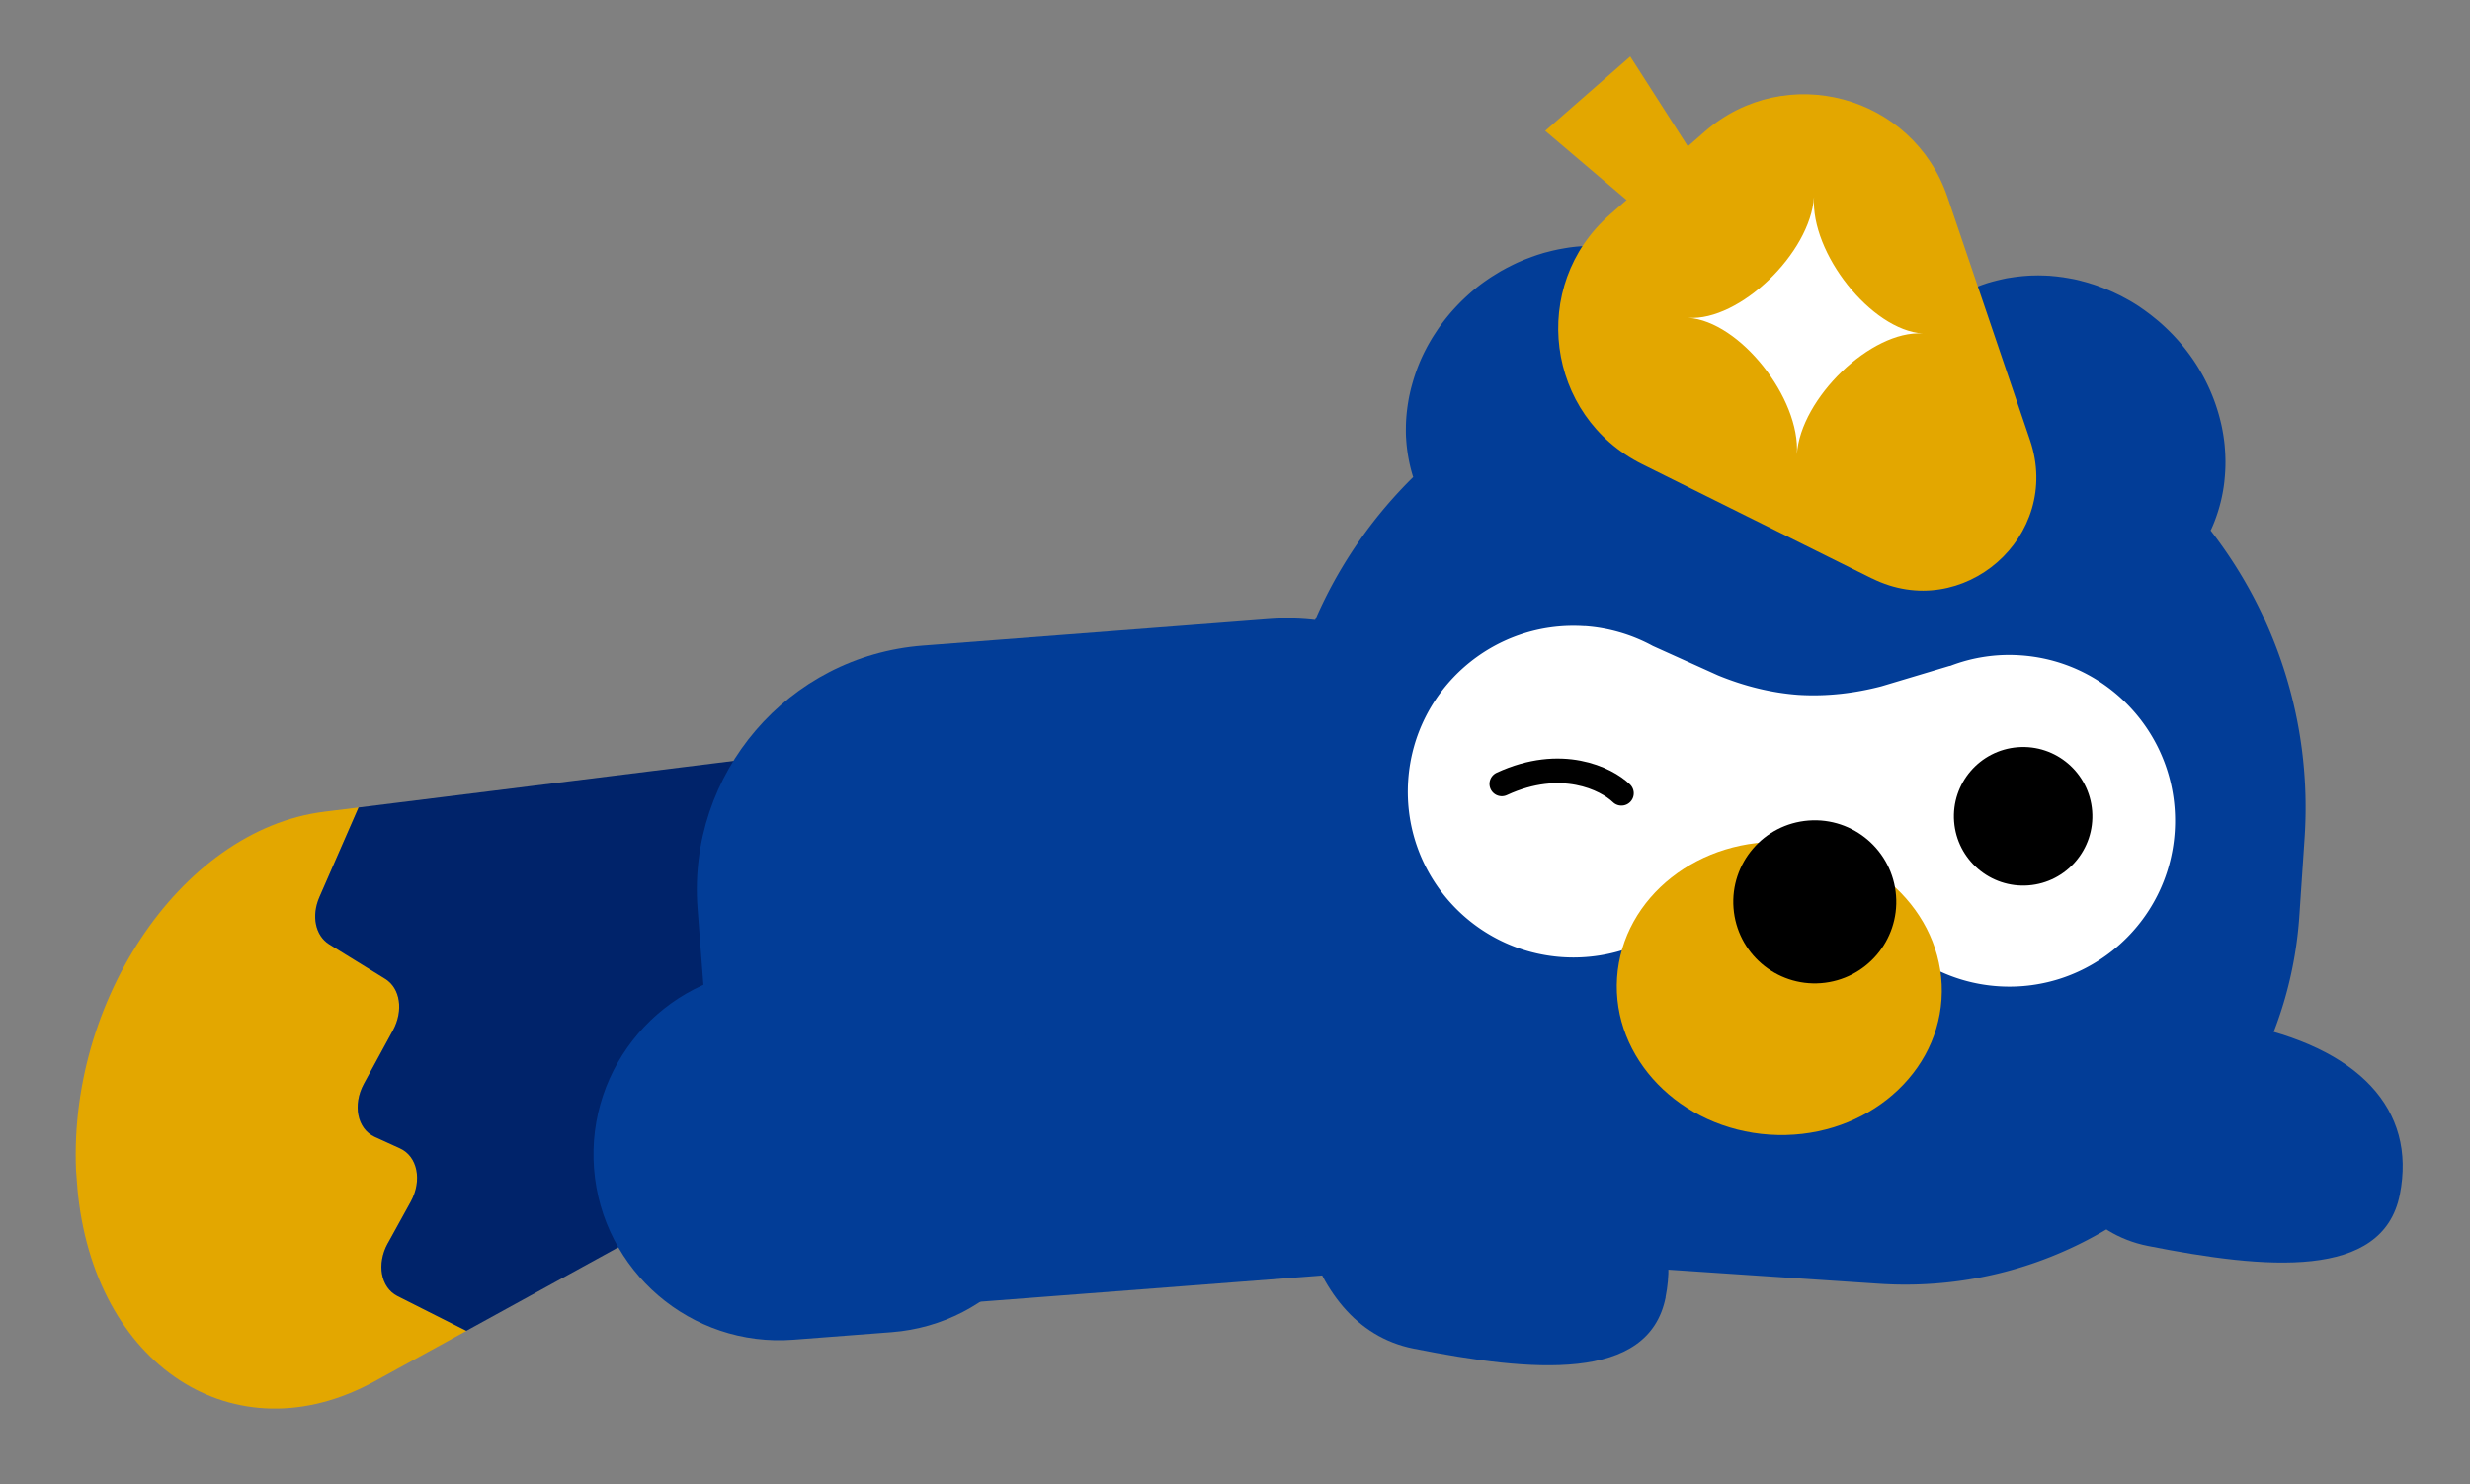
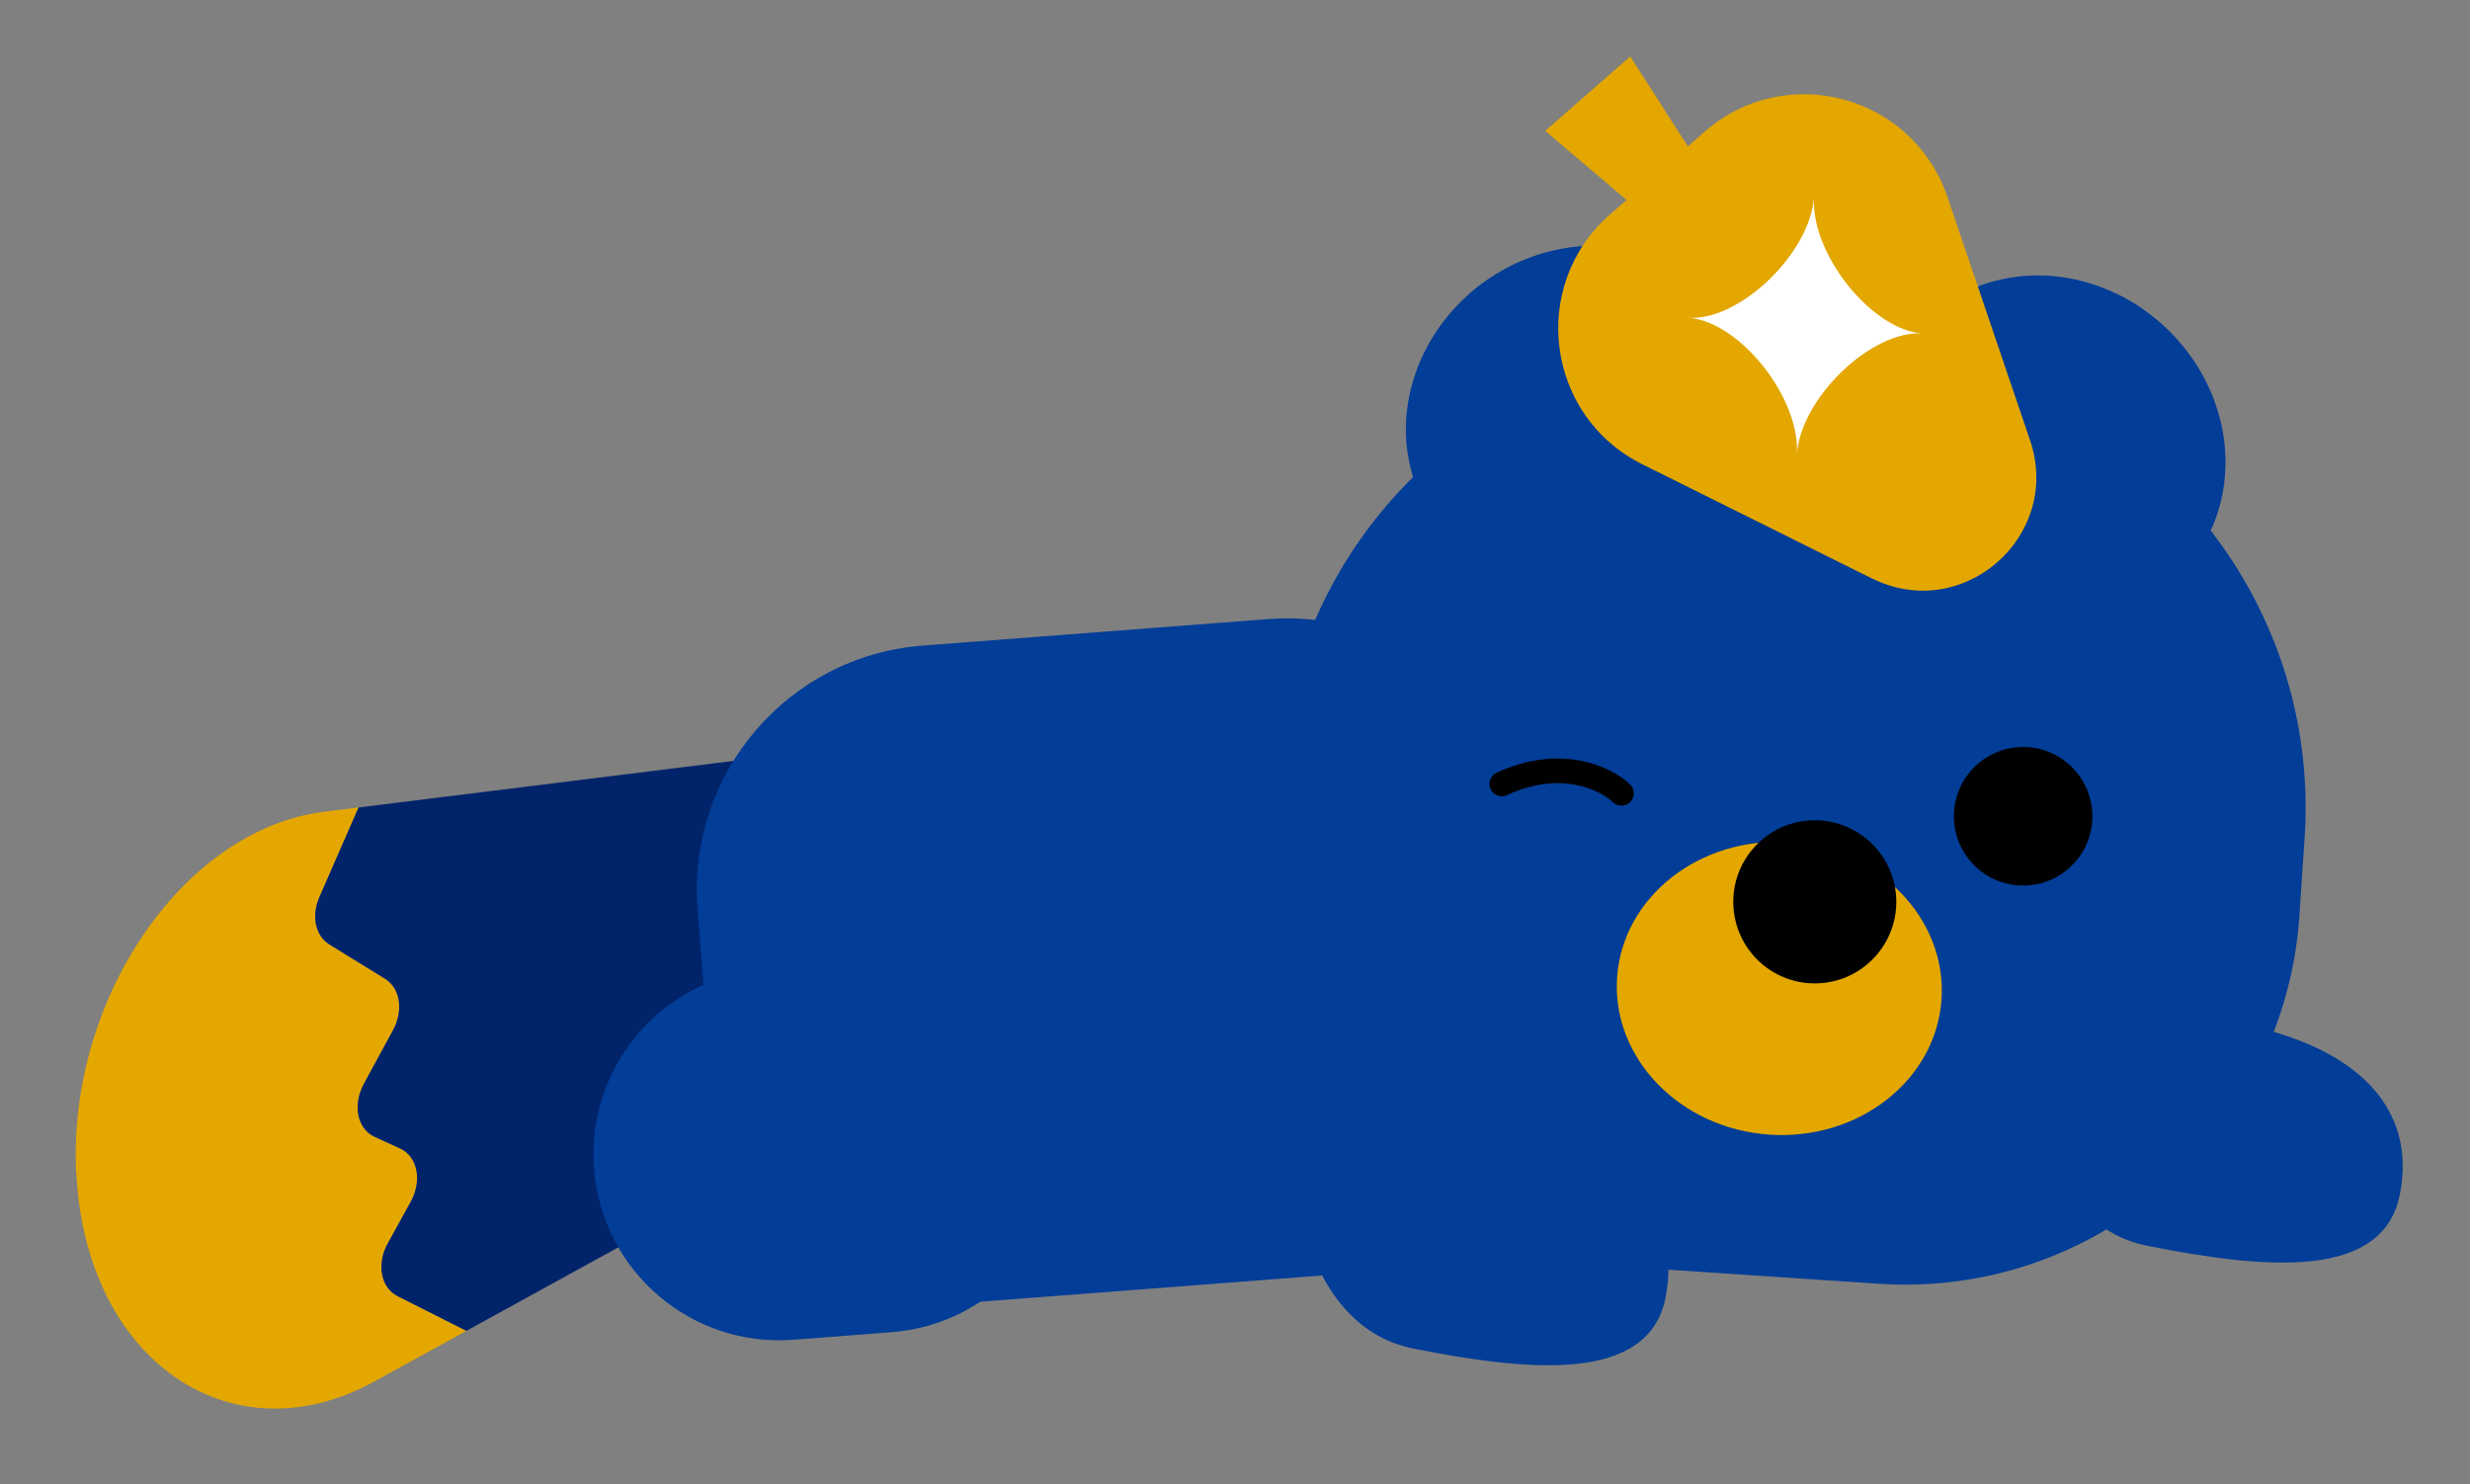
<svg xmlns="http://www.w3.org/2000/svg" fill="none" height="241" viewBox="0 0 401 241" width="401">
  <rect x="0" y="0" width="401" height="241" fill="#808080" stroke="none" />
  <clipPath id="a">
    <path d="M0 0h385.336v212.066H0z" transform="scale(-1 1) rotate(4.385 -192.105 -5018.198)" />
  </clipPath>
  <g clip-path="url(#a)">
    <path d="M12.52 192.736c-2.556-28.984 16.577-58.038 40.13-60.959l1.791-.224 3.785-.464-6.353 14.534c-1.343 3.057-.676 6.279 1.588 7.684l9.084 5.603c2.46 1.52 3 5.157 1.263 8.36l-4.718 8.674c-1.878 3.446-1.089 7.324 1.761 8.626l4.109 1.872c2.85 1.302 3.627 5.21 1.735 8.657l-3.71 6.729c-1.855 3.371-1.156 7.199 1.57 8.583l11.185 5.644-3.403 1.869-11.512 6.327c-22.718 12.487-45.722-2.533-48.277-31.517z" fill="#e3a700" />
    <path d="m62.97 201.829 3.71-6.729c1.892-3.447 1.115-7.355-1.735-8.657l-4.108-1.872c-2.834-1.288-3.625-5.181-1.762-8.626l4.719-8.674c1.737-3.203 1.197-6.84-1.264-8.36l-9.083-5.603c-2.264-1.405-2.931-4.627-1.588-7.684l6.353-14.534 91.416-11.354c10.694-1.327 19.39 7.333 20.544 20.495s-5.546 26.955-15.863 32.626l-78.598 43.201-11.185-5.645c-2.726-1.384-3.424-5.211-1.57-8.583z" fill="#00236a" />
    <g fill="#023d97">
      <path d="m248.528 137.106 2.097 27.339c1.678 21.89-14.694 40.994-36.569 42.671l-56.067 4.299c-21.875 1.678-40.969-14.707-42.647-36.597l-2.096-27.339c-1.679-21.89 14.694-40.994 36.569-42.672l56.066-4.299c21.875-1.677 40.969 14.708 42.647 36.598z" />
      <path d="M270.416 210.608c-2.755 13.896-21.776 12.125-40.909 8.335s-21.833-31.836-19.093-45.731c2.755-13.896 15.01 5.887 34.143 9.677s28.599 13.809 25.844 27.705zm119.193-16.672c-2.755 13.896-21.777 12.125-40.91 8.336-19.133-3.79-21.833-31.836-19.092-45.731 2.755-13.897 15.01 5.887 34.143 9.676 19.132 3.79 28.614 13.823 25.859 27.719z" />
      <path d="M229.405 77.382c-.036-.098-.073-.197-.095-.296a26.309 26.309 0 0 1-1.028-5.859c-.051-.662-.044-1.329-.036-1.981.017-1.29.149-2.59.354-3.88.079-.469.159-.938.268-1.41.096-.442.193-.87.319-1.313.237-.873.504-1.733.815-2.583.155-.431.325-.85.496-1.269a30.46 30.46 0 0 1 2.273-4.33l.66-1.006a29.6 29.6 0 0 1 1.735-2.291 28.58 28.58 0 0 1 1.078-1.227c.442-.468.884-.937 1.356-1.378.391-.378.797-.742 1.203-1.106a29.832 29.832 0 0 1 2.349-1.831c.399-.277.797-.554 1.198-.802.138-.083.276-.166.4-.248.277-.166.539-.33.816-.497.166-.1.319-.183.486-.268.25-.136.499-.285.75-.406.182-.086.349-.171.53-.272.236-.12.488-.24.739-.36.181-.087.363-.173.545-.245.238-.105.491-.212.729-.317.182-.072.365-.144.562-.217.239-.09.493-.182.732-.273.182-.072.38-.13.563-.202.253-.092.494-.169.748-.246l.551-.173c.255-.077.51-.14.766-.203.185-.043.369-.1.553-.144.256-.063.526-.127.783-.176.17-.042.355-.085.527-.113l.828-.15c.157-.027.328-.054.485-.08.315-.054.645-.094.96-.132.115-.01.23-.018.359-.042.446-.034.876-.082 1.323-.102l.173-.013a15.02 15.02 0 0 1 1.14-.044c.144-.01.304.006.448-.005.289-.008.579-.001.854.007.174 0 .349.016.523.018.203.013.406.012.595.026 0 0 .116.006.161.017.276.022.553.044.831.081.189.014.378.029.568.058.307.034.6.084.894.134.161.031.322.048.483.079.396.07.778.143 1.161.23.059.01.132.018.191.043.456.095.9.22 1.344.346l.355.103c.325.09.652.196.978.301.164.06.312.107.476.166.282.095.551.204.819.3.179.073.344.147.508.207.255.11.508.207.764.332.179.073.345.162.525.25.24.112.482.238.722.35.18.087.347.19.513.279.227.127.454.255.682.397.167.103.334.206.515.308.228.142.442.284.656.427.168.118.335.22.503.338.215.158.428.3.629.459.153.118.322.236.476.369.201.158.416.33.618.503.155.133.309.251.449.385.203.188.405.375.593.563l.422.402c.203.202.393.405.597.62l.379.406c.205.23.412.475.619.72.097.123.207.245.303.368.304.367.579.752.87 1.15a24.349 24.349 0 0 1 3.017 5.749c.769.028 1.551.04 2.323.097l9.993.667 9.993.668c.786.055 1.545.142 2.318.213a24.651 24.651 0 0 1 3.762-5.284c.335-.36.671-.69 1.008-1.019.107-.11.23-.206.352-.317.229-.22.459-.426.704-.633.135-.126.285-.239.436-.352.218-.176.436-.352.668-.529.151-.113.316-.227.481-.341.219-.162.438-.323.658-.47.165-.114.331-.214.511-.33.22-.146.441-.28.677-.413.18-.1.346-.2.527-.301.221-.133.458-.253.68-.371.181-.1.362-.187.544-.273.237-.12.475-.225.698-.329.182-.086.364-.158.56-.246.238-.105.477-.196.716-.286.183-.072.38-.145.563-.217.253-.092.493-.168.747-.26.183-.058.366-.13.565-.174.255-.077.524-.156.779-.219.185-.043.369-.1.554-.144.284-.065.554-.13.839-.194.17-.042.342-.07.512-.112.313-.068.643-.107.972-.161.129-.01.271-.05.4-.06.459-.064.918-.114 1.377-.164l.245-.018c.374-.03.762-.059 1.152-.074.172-.013.332-.011.506-.01.303-.009.592-.017.896-.01.188 0 .377.014.566.014.275.008.551.015.827.038.058-.005.115-.01.16.002.203.013.394.042.597.055l.525.047c.278.037.57.072.848.109.146.018.306.034.453.066.367.06.733.118 1.1.191.059.01.132.019.191.029.426.083.867.18 1.296.292.118.034.251.067.369.102.31.077.605.156.916.248.163.045.312.106.475.152.267.08.534.162.801.257.179.059.342.119.522.192.253.096.505.178.744.276l.538.22c.239.097.478.194.718.306.18.073.36.16.54.248.24.112.466.225.706.337.181.088.361.175.543.277.226.128.452.24.679.368.181.102.347.19.529.293.227.127.455.269.683.41.167.104.348.206.516.323.228.142.457.298.672.455l.489.34.691.511c.153.119.306.223.446.343l.74.595c.124.106.247.198.371.304.356.306.713.626 1.056.947l.016.014a31.692 31.692 0 0 1 4.755 5.587 30.334 30.334 0 0 1 4.053 8.885c.121.44.227.88.333 1.321.198.883.354 1.783.466 2.672.063.444.097.89.131 1.337.103 1.339.119 2.685.018 4.01-.024.436-.076.89-.115 1.327a25.936 25.936 0 0 1-1.579 6.406c-.156.417-.327.821-.513 1.227-.037.09-.088.18-.139.27 10.647 13.724 16.505 31.232 15.261 49.921l-.845 12.577c-2.366 35.386-32.962 62.162-68.324 59.79l-19.187-1.28-16.51-1.109c-36.847-2.475-64.719-34.369-62.264-71.239l.659-9.898c1.244-18.69 9.394-35.273 21.76-47.444z" />
    </g>
-     <path d="M257.257 101.646a26.884 26.884 0 0 1 11.072 3.22l10.583 4.779c4.184 1.721 8.612 2.844 13.108 3.165 4.508.277 9.041-.244 13.425-1.391l11.119-3.329.003.029a26.6 26.6 0 0 1 11.444-1.732c14.823.992 26.038 13.817 25.049 28.664-.99 14.832-13.806 26.053-28.643 25.062a26.672 26.672 0 0 1-11.117-3.246l-10.583-4.778c-4.184-1.721-8.612-2.844-13.109-3.165-4.507-.278-9.04.244-13.424 1.391l-10.893 3.268c-3.581 1.419-7.54 2.07-11.627 1.804-14.823-.992-26.038-13.817-25.049-28.664.99-14.833 13.806-26.054 28.643-25.063z" fill="#fff" />
    <path d="M287.596 179.506c-11.657-.781-20.538-9.934-19.836-20.445.702-10.51 10.721-18.398 22.377-17.618 11.657.781 20.538 9.934 19.836 20.445s-10.72 18.398-22.377 17.618z" fill="#e3a700" />
    <path d="M287.277 184.206c14.518.972 27.048-8.88 27.925-21.967.878-13.086-10.231-24.529-24.748-25.501s-27.047 8.88-27.925 21.966 10.231 24.529 24.748 25.502zm2.539-38.049c8.757.588 15.451 7.489 14.927 15.378s-8.085 13.842-16.842 13.253c-8.757-.588-15.451-7.489-14.927-15.378.524-7.89 8.085-13.842 16.842-13.253z" fill="#e3a700" />
    <path d="M329.312 143.735c-6.19.475-11.593-4.162-12.068-10.356-.474-6.194 4.158-11.599 10.348-12.074s11.593 4.162 12.068 10.356-4.158 11.6-10.348 12.074z" fill="#000" />
    <path d="M263.237 128.786c-2.45-2.369-9.765-5.99-19.425-1.523" stroke="#000" stroke-linecap="round" stroke-width="4" />
    <path d="m303.93 93.925-37.313-18.557c-15.663-7.792-18.417-29-5.25-40.537l15.366-13.444c13.168-11.523 33.81-5.98 39.438 10.603l13.403 39.477c5.29 15.582-10.916 29.771-25.645 22.443z" fill="#e3a700" />
    <path d="m250.861 21.243 17.601 14.956 8.666-7.586-12.461-19.45z" fill="#e3a700" />
    <path d="M274.099 51.595c8.322.564 18.221 13.026 17.619 22.167.616-9.142 12.086-20.173 20.406-19.623-8.321-.564-18.22-13.027-17.619-22.167-.616 9.142-12.086 20.172-20.406 19.623z" fill="#fff" />
    <path d="M295.638 159.613c-7.286.558-13.646-4.9-14.205-12.191s4.894-13.654 12.18-14.213c7.287-.559 13.647 4.899 14.206 12.19s-4.895 13.655-12.181 14.214z" fill="#000" />
    <path d="M140.146 156.128c16.599-1.273 31.088 11.16 32.361 27.77 1.274 16.61-11.15 31.107-27.749 32.379l-15.955 1.224c-16.599 1.273-31.087-11.161-32.36-27.771-1.274-16.609 11.149-31.106 27.748-32.379z" fill="#023d97" />
  </g>
</svg>